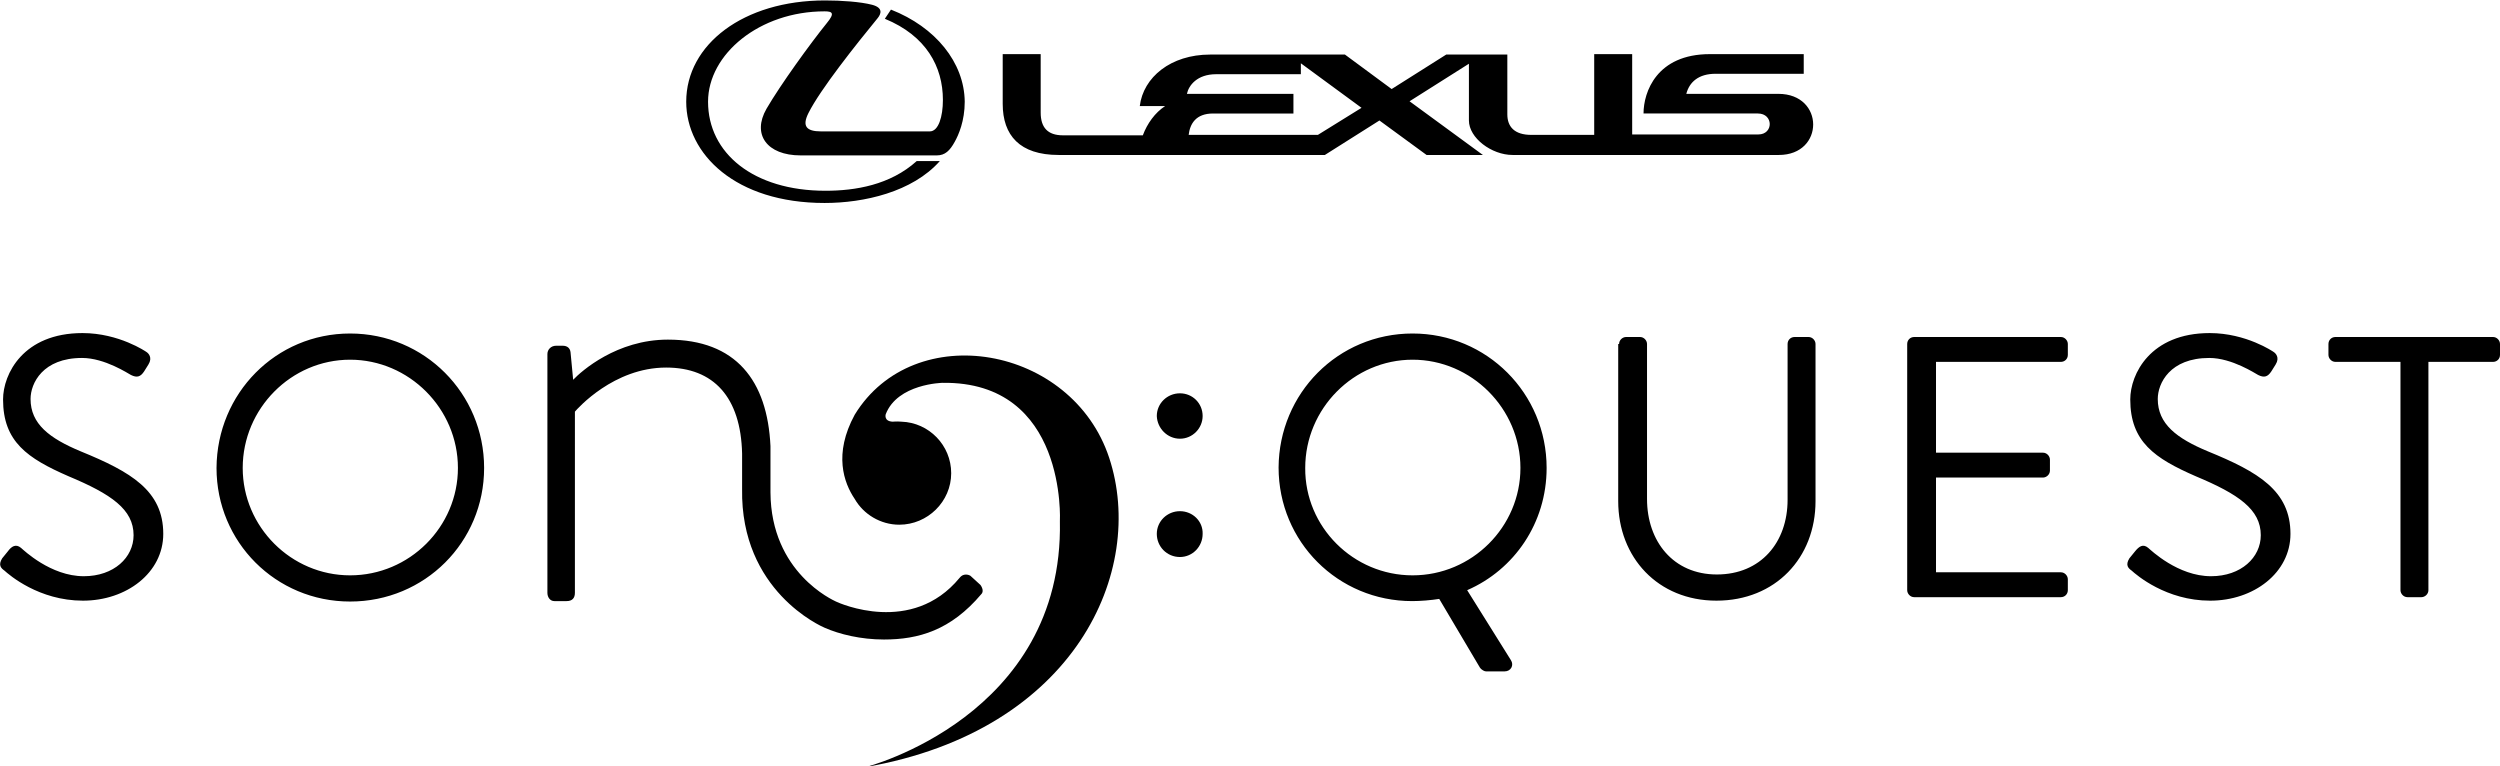
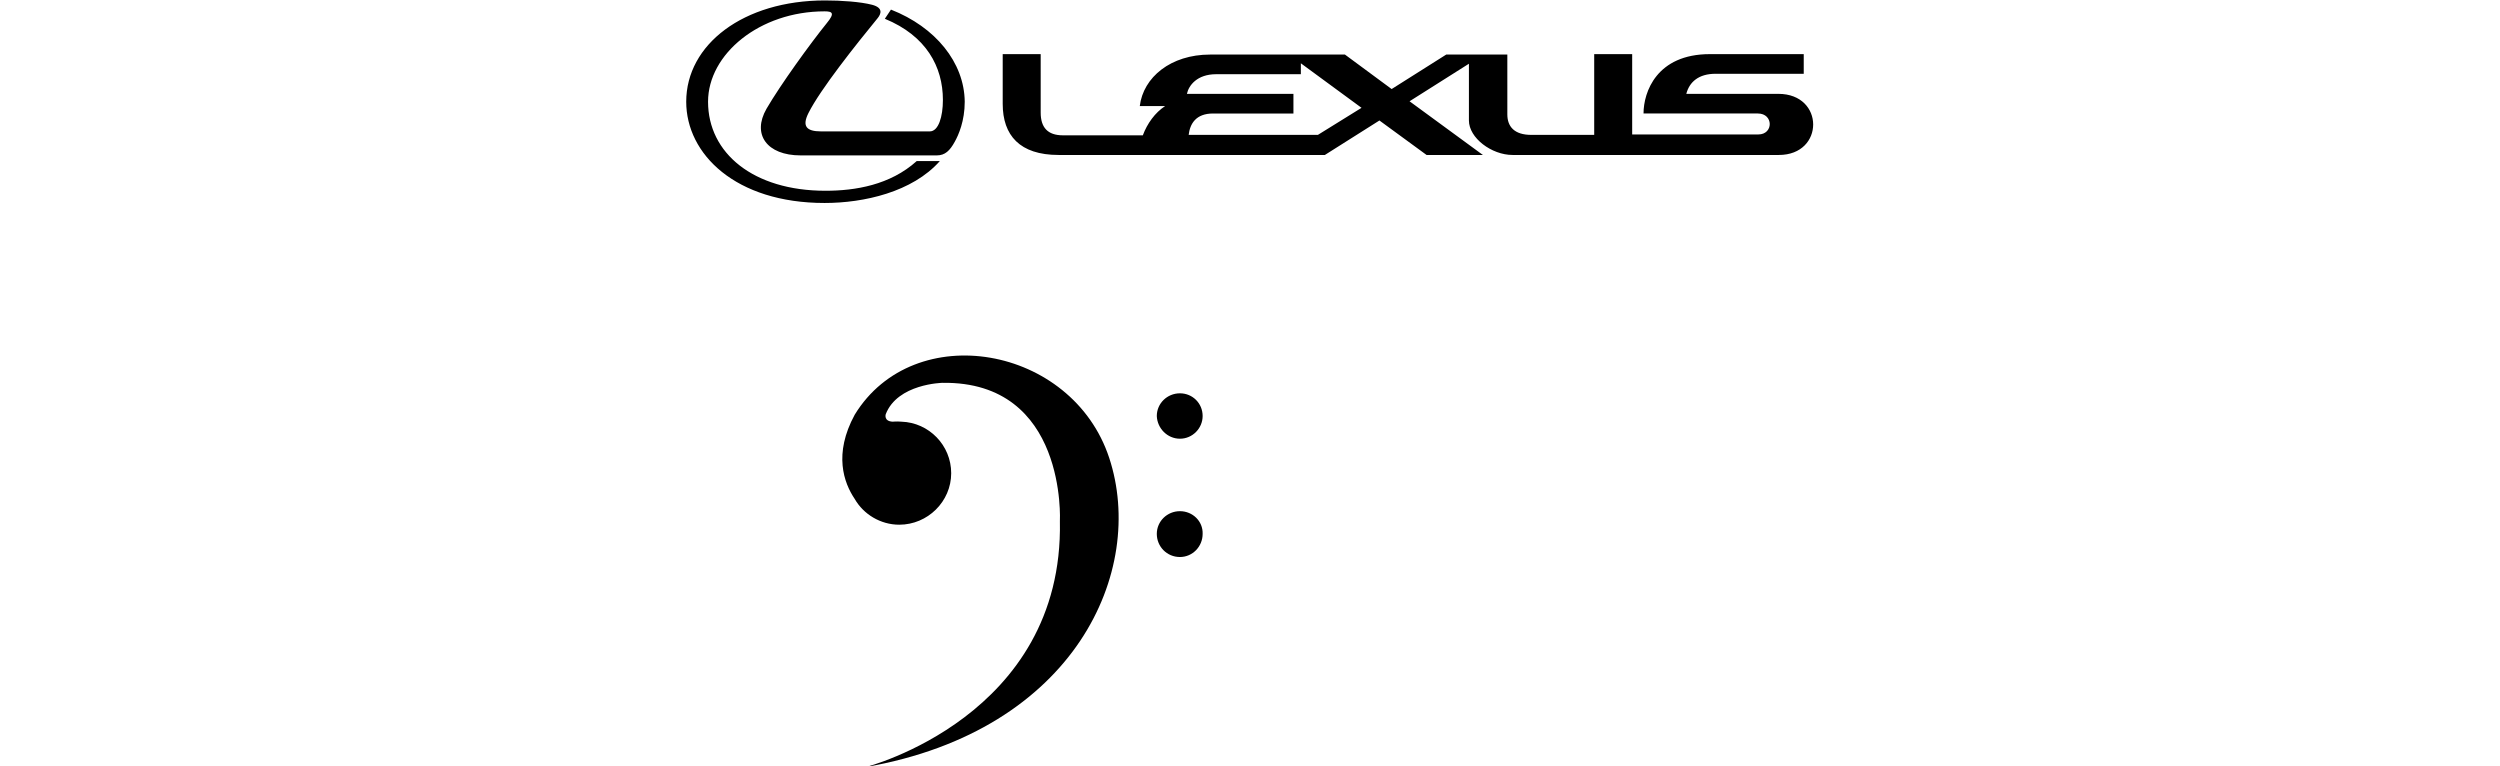
<svg xmlns="http://www.w3.org/2000/svg" viewBox="0 0 572.7 175.5">
  <defs />
-   <path d="M.5 127.9c.4-.5.9-1.1 1.3-1.6.8-1.1 1.8-1.8 3-.8.6.5 6.8 6.5 14.4 6.5 6.9 0 11.4-4.3 11.4-9.4 0-5.9-5.1-9.4-14.9-13.5-9.4-4.1-15-7.9-15-17.6 0-5.8 4.6-15.2 18.2-15.2 8.4 0 14.6 4.3 14.6 4.3.5.3 1.5 1.3.5 2.9-.3.5-.7 1.1-1 1.6-.8 1.2-1.6 1.5-3 .8-.6-.3-6-3.9-11.2-3.9C9.8 82 7 87.8 7 91.4c0 5.7 4.3 9 11.5 12 11.5 4.7 18.9 9 18.9 18.9 0 8.9-8.4 15.3-18.4 15.3-10.1 0-16.9-5.9-18-6.9-.7-.5-1.5-1.2-.5-2.8zM80.2 76.4c17 0 30.7 13.7 30.7 30.8 0 17-13.6 30.6-30.7 30.6-17 0-30.6-13.6-30.6-30.6.1-17.1 13.6-30.8 30.6-30.8zm0 55.4c13.6 0 24.7-11.1 24.7-24.6 0-13.6-11.2-24.8-24.7-24.8s-24.6 11.2-24.6 24.8c0 13.5 11.1 24.6 24.6 24.6zM323.6 76.4c17 0 30.7 13.7 30.7 30.8 0 12.6-7.4 23.3-18.2 28l10 16c.8 1.2 0 2.6-1.4 2.6h-4.3c-.3 0-1-.3-1.4-.9l-9.3-15.7c-1.9.3-4.3.5-6.2.5-17 0-30.6-13.6-30.6-30.6.1-17 13.6-30.7 30.7-30.7zm0 55.4c13.6 0 24.7-11.1 24.7-24.6 0-13.6-11.2-24.8-24.7-24.8S299 93.6 299 107.2c-.1 13.5 11 24.6 24.6 24.6zM370.9 78.8c0-.9.8-1.6 1.6-1.6h3.2c.9 0 1.6.8 1.6 1.6v35.5c0 9.7 6 17.3 16 17.3 10.1 0 16.2-7.4 16.2-17.1V78.8c0-.9.7-1.6 1.6-1.6h3.2c.9 0 1.6.8 1.6 1.6v36c0 13-9.2 22.8-22.7 22.8-13.4 0-22.5-9.9-22.5-22.8v-36h.2zM436.9 78.8c0-.9.7-1.6 1.6-1.6h33.6c.9 0 1.6.8 1.6 1.6v2.5c0 .9-.7 1.6-1.6 1.6h-28.6v20.8H468c.9 0 1.6.8 1.6 1.6v2.5c0 .9-.8 1.6-1.6 1.6h-24.5v21.7h28.6c.9 0 1.6.8 1.6 1.6v2.5c0 .9-.7 1.6-1.6 1.6h-33.6c-.9 0-1.6-.8-1.6-1.6V78.8zM487.8 127.9c.4-.5.9-1.1 1.3-1.6.9-1.1 1.8-1.8 3-.8.6.5 6.8 6.5 14.4 6.5 6.9 0 11.4-4.3 11.4-9.4 0-5.9-5.1-9.4-14.9-13.5-9.4-4.1-15-7.9-15-17.6 0-5.8 4.6-15.2 18.2-15.2 8.4 0 14.6 4.3 14.6 4.3.5.3 1.5 1.3.5 2.9-.3.5-.7 1.1-1 1.6-.8 1.2-1.6 1.5-3 .8-.6-.3-6-3.9-11.2-3.9-9 0-11.8 5.8-11.8 9.4 0 5.7 4.3 9 11.5 12 11.5 4.7 18.9 9 18.9 18.9 0 8.9-8.4 15.3-18.4 15.3-10.1 0-16.9-5.9-18-6.9-.7-.5-1.5-1.2-.5-2.8zM549.8 82.9H535c-.9 0-1.6-.8-1.6-1.6v-2.5c0-.9.7-1.6 1.6-1.6h36.1c.9 0 1.6.8 1.6 1.6v2.5c0 .9-.7 1.6-1.6 1.6h-14.8v52.3c0 .9-.8 1.6-1.6 1.6h-3.2c-.9 0-1.6-.8-1.6-1.6V82.9h-.1zM224.6 134l-2.3-2.1s-1.4-.9-2.5.5c-10.9 13.2-27.5 5.8-28.3 5.4-.6-.3-14.9-6.6-15-25v-8.2-2.4c-.7-15-7.9-24.4-23.5-24.4-11.7 0-19.8 7.2-21.7 9.2l-.6-6.3c-.1-.9-.7-1.5-1.8-1.5h-1.5c-1.2 0-2 .9-2 1.9v54.7c0 1 .6 1.9 1.6 1.9h2.8c1.3 0 1.9-.7 1.9-1.9V94.3c.6-.7 8.9-10.1 20.9-10.1 10.9 0 17.1 6.8 17.4 19.7v8.1c-.4 23.4 18.2 31.5 18.9 31.8 3.4 1.5 8.3 2.7 13.6 2.7 7.9 0 15.3-2.1 22.3-10.4.8-.8-.2-2.1-.2-2.1z" />
  <path d="M195.8 95c-4.9 9-2.5 15.6 0 19.3 2 3.5 5.9 5.9 10.2 5.9 6.5 0 11.9-5.3 11.9-11.8 0-6.4-5.1-11.6-11.4-11.8-1.1-.1-2 0-2 0-2.1-.1-1.6-1.7-1.6-1.7 2.7-7 13-7.2 13-7.2 28.6-.4 26.9 31.7 26.9 31.7.9 44.7-44.4 56.3-44.4 56.3 48-8.4 64.2-45 55.7-70.8-8.5-25.8-44.7-32.1-58.3-9.9zM270.3 100.5c2.9 0 5.2-2.4 5.2-5.2 0-2.9-2.3-5.2-5.2-5.2-2.9 0-5.3 2.3-5.3 5.2.1 2.8 2.4 5.2 5.3 5.2zM270.3 117.1c-2.9 0-5.3 2.3-5.3 5.2 0 2.9 2.3 5.3 5.3 5.3 2.9 0 5.2-2.4 5.2-5.3.1-2.9-2.3-5.2-5.2-5.2zM204.1 2.2l-1.4 2.1c9.5 3.9 13.3 11 13.3 18.6 0 3.8-1 7.2-3 7.2h-24.9c-3.4 0-4.4-1.2-2.9-4.2 2.7-5.4 10.9-15.7 15.9-21.8.7-.9 1.3-2.3-1.3-3-2.7-.7-7.1-1-10.8-1-18.7 0-31.8 10.1-31.8 23.2 0 12 11.3 23.2 31.7 23.2 9 0 20.1-2.5 26.4-9.6H210c-6.1 5.5-14.1 6.8-20.9 6.8-16.5 0-26.9-8.6-26.9-20.4 0-10.9 11.8-20.7 26.7-20.7 1.8 0 2.4.4.5 2.7-3.8 4.7-10.6 14.1-13.8 19.6-3.4 5.9.1 10.7 7.8 10.7h31.2c1.9 0 3-1.1 4.1-3.1.9-1.6 2.3-4.8 2.3-9.2-.1-9-6.7-17.1-16.9-21.1zM407.4 21.5h-21.1c.7-2.7 2.8-4.6 6.7-4.6h20.2v-4.5h-21.5c-12.2 0-15.2 8.7-15.2 13.6h26.2c3.6 0 3.6 4.8.1 4.8h-28.9V12.4h-8.7v18.5h-14.4c-3.9 0-5.5-1.9-5.5-4.7V12.5h-14l-12.5 7.9-10.7-7.9h-30.9c-9 0-15.3 5.2-16.1 11.8h5.8c-2.3 1.5-4.1 4-5.1 6.7h-18.3c-3.5 0-5.1-1.8-5.1-5.2V12.4h-8.7v11.4c0 7.2 3.9 11.7 12.8 11.7h61l12.5-7.9 10.8 7.9h12.9l-16.8-12.3 13.6-8.6v13c0 4 5.2 7.9 10 7.9h61c10.5 0 10.5-14-.1-14zm-105.5 9.4h-29.6c.3-2.5 1.6-4.9 5.6-4.9h18.4v-4.5h-24.4c.4-1.9 2.3-4.5 6.7-4.5H298v-2.5l13.9 10.2-10 6.2z" />
</svg>